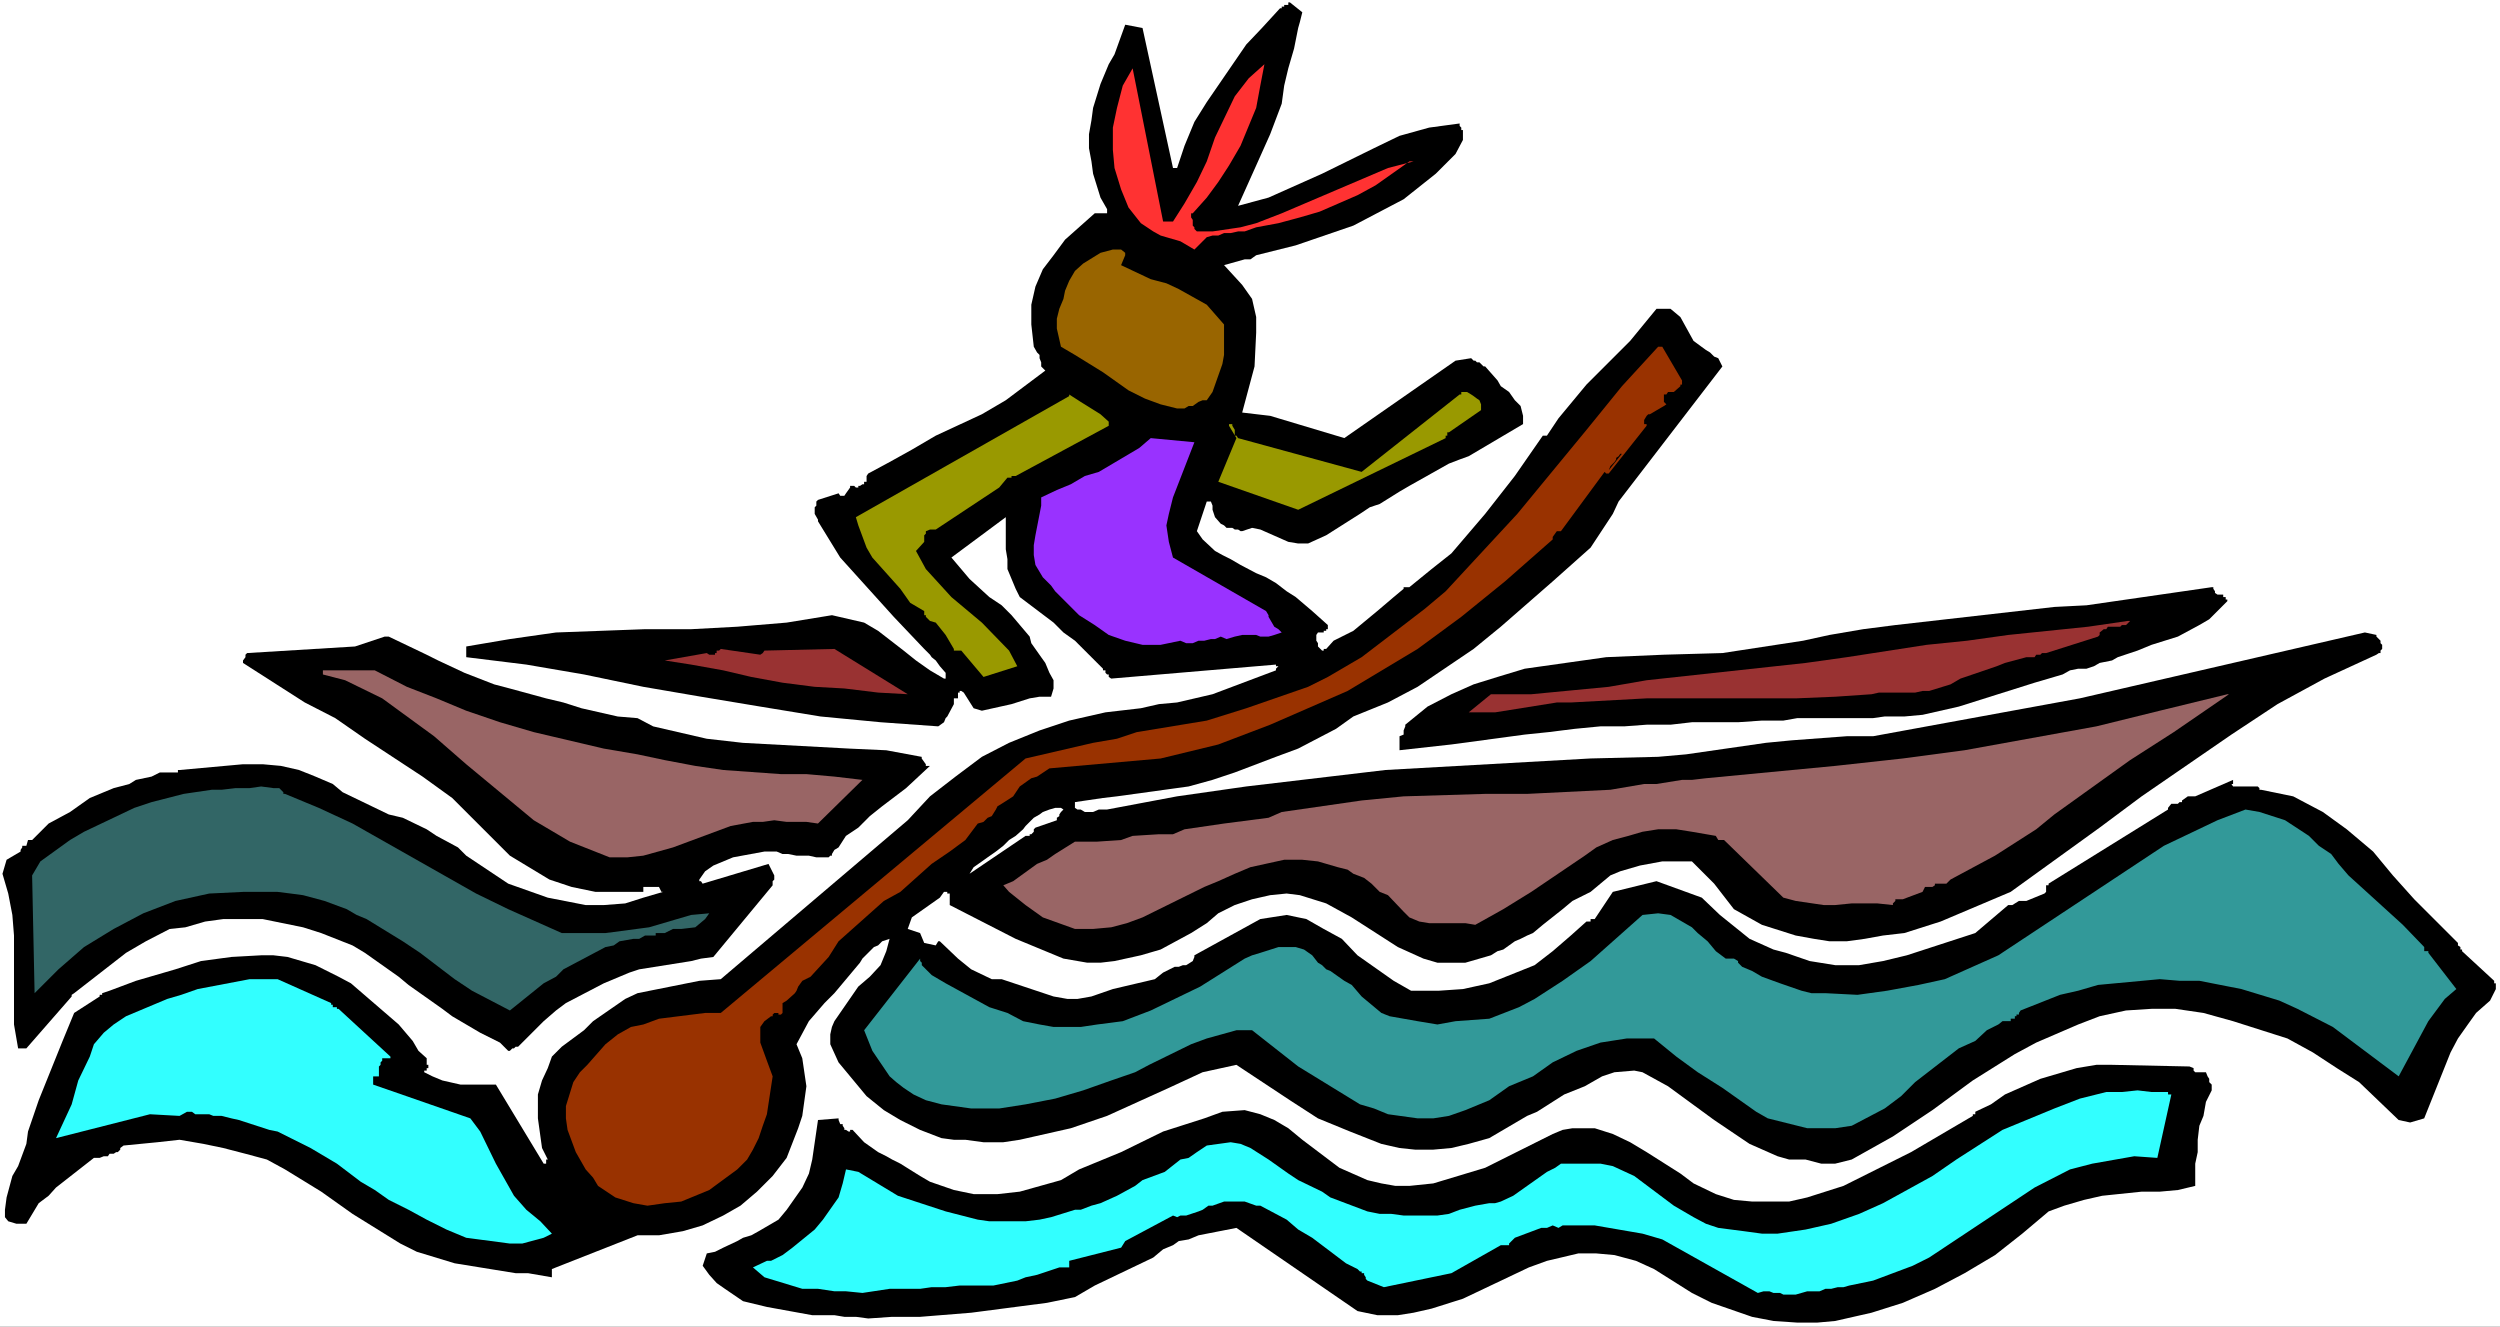
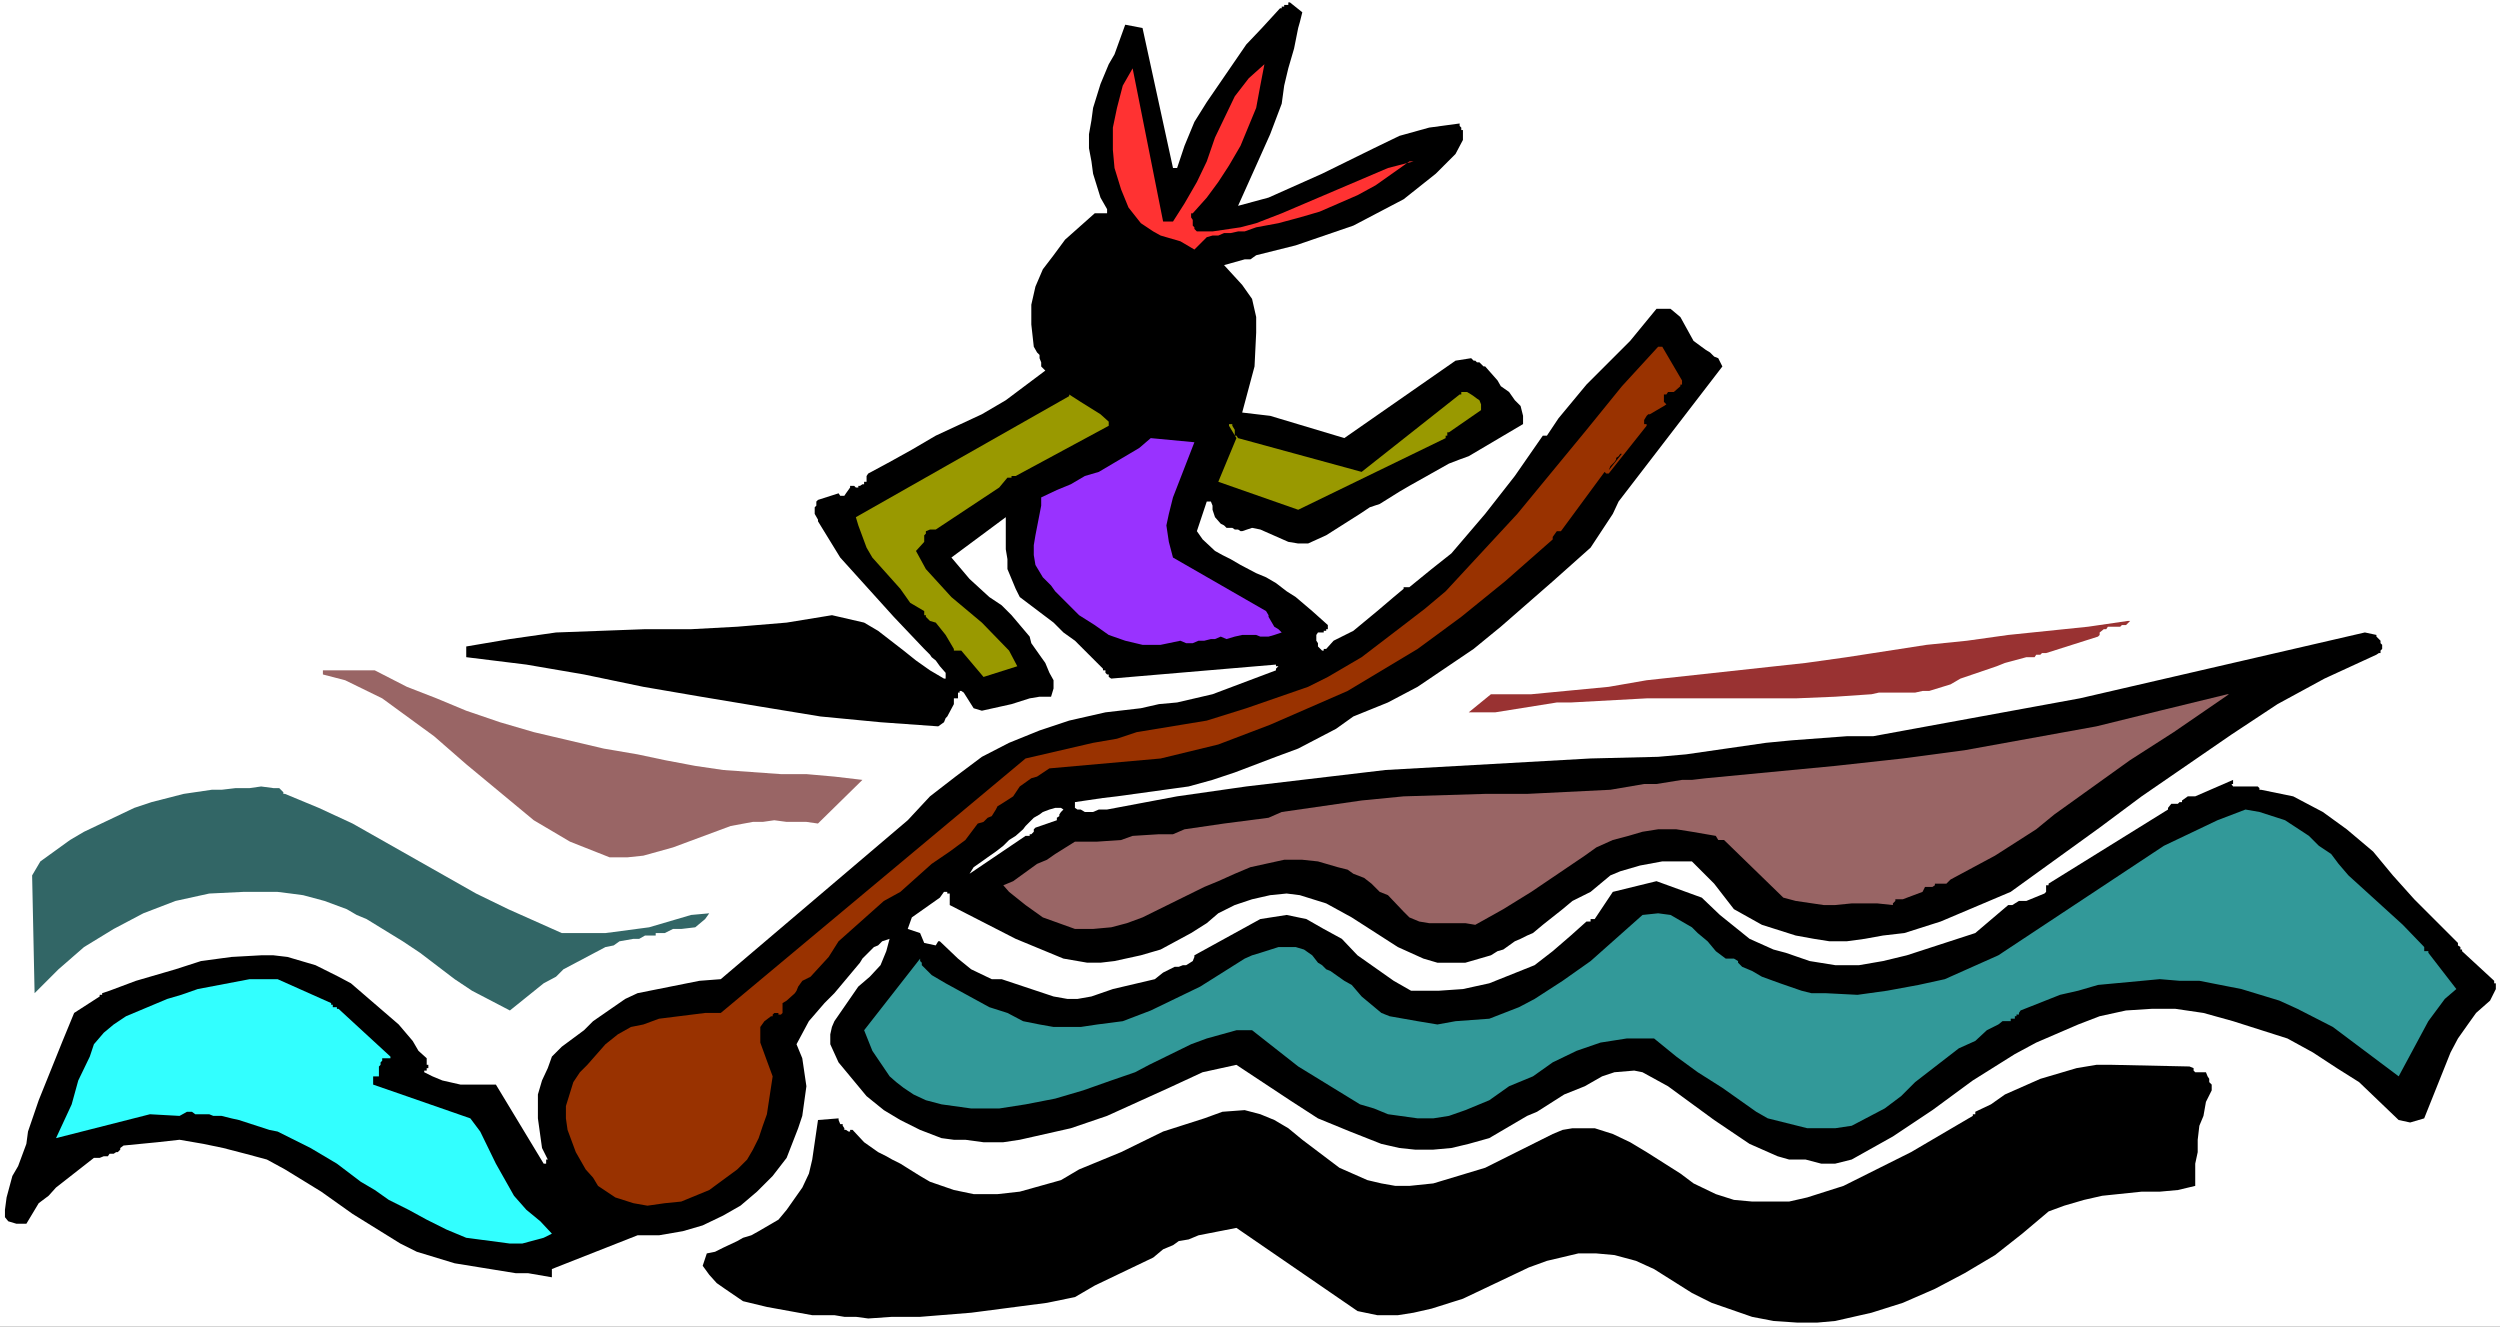
<svg xmlns="http://www.w3.org/2000/svg" xmlns:ns1="http://sodipodi.sourceforge.net/DTD/sodipodi-0.dtd" xmlns:ns2="http://www.inkscape.org/namespaces/inkscape" version="1.0" width="129.766mm" height="68.865mm" id="svg22" ns1:docname="Rowing 15.wmf">
  <rect width="100%" height="100%" fill="#333333" stroke="none" />
  <ns1:namedview id="namedview22" pagecolor="#ffffff" bordercolor="#000000" borderopacity="0.25" ns2:showpageshadow="2" ns2:pageopacity="0.0" ns2:pagecheckerboard="0" ns2:deskcolor="#d1d1d1" ns2:document-units="mm" />
  <defs id="defs1">
    <pattern id="WMFhbasepattern" patternUnits="userSpaceOnUse" width="6" height="6" x="0" y="0" />
  </defs>
  <path style="fill:#ffffff;fill-opacity:1;fill-rule:evenodd;stroke:none" d="M 0,260.277 H 490.455 V 0 H 0 Z" id="path1" />
  <path style="fill:#000000;fill-opacity:1;fill-rule:evenodd;stroke:none" d="m 252.742,0.969 h -0.808 V 1.293 h -0.485 v 0.323 h -0.323 l -3.555,3.878 -3.07,3.231 -7.757,11.309 -2.424,3.878 -1.939,4.685 -1.454,4.362 h -0.808 l -5.979,-27.466 -3.394,-0.646 -2.101,5.816 -1.131,1.939 -1.616,3.878 -1.454,4.685 -0.323,2.423 -0.485,2.747 v 2.747 l 0.485,2.585 0.323,2.423 1.454,4.685 1.293,2.262 v 0.808 h -0.808 -1.616 l -5.818,5.17 -2.262,3.07 -2.101,2.747 -1.454,3.393 -0.808,3.554 v 3.878 l 0.485,4.362 0.646,1.131 0.485,0.485 v 0.646 l 0.323,0.808 v 0.808 l 0.808,0.808 -7.757,5.816 -4.686,2.747 -9.05,4.201 -4.686,2.747 -4.363,2.423 -4.202,2.262 -0.323,0.485 v 1.131 h -0.485 v 0.485 h -0.323 l -0.485,0.323 h -0.323 v 0.323 h -0.485 l -0.323,-0.323 h -0.808 v 0.323 l -0.808,1.131 -0.323,0.485 h -0.808 l -0.323,-0.485 -4.04,1.293 -0.323,0.323 v 0.808 l -0.323,0.323 v 1.293 l 0.646,1.131 v 0.323 l 4.363,7.109 10.504,11.633 5.979,6.301 0.323,0.323 0.808,0.808 0.323,0.485 0.808,0.646 0.808,1.131 1.131,1.292 v 1.131 h -0.323 l -2.747,-1.616 -2.747,-1.939 -2.424,-1.939 -5.01,-3.877 -2.747,-1.616 -6.302,-1.454 -8.888,1.454 -9.696,0.808 -9.05,0.485 h -9.05 l -17.453,0.646 -9.05,1.292 -8.565,1.454 v 2.1 l 11.797,1.454 11.312,1.939 11.635,2.423 11.312,1.939 11.635,1.939 11.797,1.939 11.797,1.131 11.312,0.808 1.131,-0.808 0.323,-0.808 0.323,-0.323 1.293,-2.423 v -1.131 h 0.323 0.485 v -1.131 h 0.323 v -0.323 h 0.323 l 0.485,0.323 1.939,3.07 1.616,0.485 5.818,-1.292 3.555,-1.131 1.939,-0.323 h 2.262 l 0.485,-1.616 v -1.616 l -0.808,-1.454 -0.808,-1.939 -0.808,-1.131 -1.939,-2.747 -0.323,-1.292 -3.555,-4.201 -1.939,-1.939 -2.424,-1.616 -3.878,-3.554 -3.555,-4.201 10.666,-7.917 v 6.301 l 0.323,1.939 v 1.939 l 1.616,3.878 0.808,1.616 6.626,5.008 1.939,1.939 2.262,1.616 5.494,5.493 v 0.323 h 0.485 v 0.485 l 0.323,0.323 h 0.323 v 0.485 l 0.485,0.323 32.32,-2.747 v 0.323 h 0.485 l -0.485,0.485 v 0.323 l -12.443,4.685 -6.949,1.616 -3.555,0.323 -3.555,0.808 -6.949,0.808 -7.11,1.616 -5.818,1.939 -5.979,2.423 -5.333,2.747 -5.171,3.877 -5.01,3.877 -4.363,4.685 -36.683,31.182 -4.202,0.323 -12.12,2.423 -2.424,1.131 -6.302,4.362 -1.778,1.777 -4.363,3.231 -1.939,1.939 -0.808,2.262 -1.131,2.423 -0.808,2.747 v 4.685 l 0.808,5.816 1.131,2.262 h -0.323 v 0.808 h -0.485 l -9.373,-15.51 h -6.949 l -3.555,-0.808 -1.939,-0.808 -1.616,-0.808 v -0.323 h 0.485 v -0.485 h 0.323 v -0.646 h -0.323 v -1.292 l -1.616,-1.454 -1.131,-1.939 -2.747,-3.231 -9.373,-8.078 -2.424,-1.292 -4.525,-2.262 -5.494,-1.616 -2.747,-0.323 h -2.424 l -5.818,0.323 -5.979,0.808 -5.01,1.616 -7.757,2.262 -5.171,1.939 -1.454,0.485 v 0.323 h -0.485 v 0.323 l -5.01,3.231 -2.262,5.493 -4.686,11.633 -2.101,6.139 -0.323,2.423 -1.616,4.362 -1.131,1.939 -1.131,4.201 -0.323,2.423 v 1.454 l 0.646,0.808 1.616,0.485 h 1.939 l 2.424,-4.039 1.939,-1.454 1.454,-1.616 7.434,-5.816 h 1.131 l 0.808,-0.323 h 0.808 l 0.323,-0.485 h 0.808 l 0.485,-0.323 h 0.323 l 0.485,-0.485 v -0.323 l 0.646,-0.485 6.626,-0.646 4.363,-0.485 4.686,0.808 3.878,0.808 4.363,1.131 4.202,1.131 3.555,1.939 7.11,4.362 6.141,4.362 9.373,5.816 3.232,1.616 7.434,2.262 11.958,1.939 h 2.424 l 4.686,0.808 v -1.616 l 0.808,-0.323 15.998,-6.301 h 4.202 l 4.686,-0.808 3.878,-1.131 4.04,-1.939 3.394,-1.939 3.232,-2.747 3.07,-3.07 2.747,-3.554 2.262,-5.816 0.808,-2.423 0.808,-5.816 -0.808,-5.493 -1.131,-2.747 2.424,-4.524 3.07,-3.554 1.939,-1.939 5.01,-5.978 0.485,-0.808 2.262,-2.262 0.808,-0.323 0.808,-0.808 1.454,-0.485 -0.646,2.423 -1.131,2.747 -2.101,2.262 -2.262,1.939 -4.686,6.786 -0.485,1.131 -0.323,1.454 v 1.939 l 1.616,3.554 5.494,6.624 3.394,2.747 3.232,1.939 3.878,1.939 4.202,1.616 2.424,0.323 h 2.262 l 3.555,0.485 h 3.878 l 3.232,-0.485 10.019,-2.262 7.11,-2.423 12.12,-5.493 6.626,-3.07 6.626,-1.454 10.504,6.947 5.494,3.554 6.302,2.585 6.141,2.423 3.555,0.808 3.07,0.323 h 3.555 l 3.555,-0.323 3.394,-0.808 4.04,-1.131 7.434,-4.362 1.939,-0.808 5.333,-3.393 4.04,-1.616 3.394,-1.939 2.424,-0.808 3.878,-0.323 1.616,0.323 5.01,2.747 9.05,6.624 6.949,4.685 5.494,2.423 2.262,0.646 h 3.232 l 3.07,0.808 h 2.747 l 3.232,-0.808 8.08,-4.524 7.757,-5.17 7.918,-5.816 8.242,-5.17 4.202,-2.262 8.242,-3.554 4.202,-1.616 5.171,-1.131 5.01,-0.323 h 4.686 l 5.494,0.808 5.818,1.616 10.666,3.393 5.01,2.747 4.686,3.07 4.363,2.747 7.757,7.432 2.262,0.485 2.747,-0.808 1.293,-3.231 3.878,-9.694 1.454,-2.747 1.939,-2.747 1.616,-2.262 2.747,-2.423 1.131,-2.262 v -1.131 h -0.323 v -0.485 l -6.302,-5.816 v -0.323 h -0.323 v -0.485 l -0.485,-0.323 v -0.485 l -8.565,-8.563 -4.202,-4.685 -3.878,-4.685 -5.171,-4.362 -4.686,-3.393 -5.818,-3.07 -6.302,-1.292 h -0.323 v -0.323 l -0.323,-0.323 h -4.848 l -0.323,-0.485 h 0.323 v -0.808 l -7.434,3.231 h -1.131 -0.323 l -1.131,0.808 v 0.323 h -0.485 l -0.323,0.323 h -1.293 l -0.646,0.808 v 0.323 l -23.432,14.541 v 0.323 h -0.485 v 1.292 l -0.323,0.323 -3.555,1.454 h -1.454 l -1.293,0.808 h -0.808 l -6.464,5.493 -13.413,4.362 -4.686,1.131 -4.686,0.808 h -4.686 l -5.01,-0.808 -4.686,-1.616 -2.424,-0.646 -4.686,-2.1 -5.818,-4.685 -3.555,-3.393 -8.888,-3.231 -8.565,2.1 -3.555,5.332 h -0.808 v 0.485 h -0.808 l -3.07,2.747 -3.555,3.07 -3.555,2.747 -8.888,3.554 -5.171,1.131 -4.686,0.323 h -5.494 l -3.394,-1.939 -7.11,-5.008 -3.07,-3.231 -3.555,-1.939 -3.394,-1.939 -3.878,-0.808 -5.171,0.808 -12.928,7.109 v 0.323 l -0.323,0.808 -1.293,0.808 h -0.646 l -0.808,0.323 h -0.808 l -2.262,1.131 -1.616,1.292 -8.242,1.939 -4.202,1.454 -2.747,0.485 h -1.939 l -2.747,-0.485 -10.181,-3.393 h -1.939 l -4.04,-1.939 -2.586,-2.1 -3.555,-3.393 h -0.323 l -0.485,0.808 -2.262,-0.485 -0.808,-1.939 -2.424,-0.808 0.808,-2.262 5.494,-3.877 0.808,-1.131 h 0.646 v 0.323 h 0.485 v 2.262 l 12.928,6.624 9.373,3.877 4.686,0.808 h 2.586 l 2.747,-0.323 5.171,-1.131 3.878,-1.131 5.979,-3.231 3.07,-1.939 2.262,-1.939 3.232,-1.616 3.394,-1.131 3.555,-0.808 3.232,-0.323 2.586,0.323 5.171,1.616 5.01,2.747 9.05,5.816 5.01,2.262 2.747,0.808 h 5.494 l 5.01,-1.454 1.293,-0.808 1.131,-0.323 2.262,-1.616 1.131,-0.485 1.293,-0.646 1.131,-0.485 1.939,-1.616 3.878,-3.07 1.939,-1.616 3.555,-1.777 3.878,-3.231 1.939,-0.808 3.878,-1.131 4.363,-0.808 h 5.818 l 4.363,4.362 3.878,5.008 5.494,3.07 6.626,2.1 3.555,0.646 3.07,0.485 h 3.394 l 3.555,-0.485 3.555,-0.646 4.202,-0.485 7.11,-2.262 13.736,-5.816 17.453,-12.602 8.242,-6.139 17.614,-12.117 9.05,-5.978 9.211,-5.008 10.181,-4.685 0.485,-0.323 h 0.323 v -0.485 l 0.323,-0.323 v -0.808 l -0.323,-0.323 v -0.485 l -0.808,-0.808 v -0.323 l -2.262,-0.485 -55.914,12.925 -40.562,7.432 h -5.171 l -10.827,0.808 -5.01,0.485 -15.675,2.262 -5.494,0.485 -13.251,0.323 -40.238,2.262 -27.31,3.231 -13.574,1.939 -13.736,2.585 h -1.616 l -1.131,0.485 h -1.616 l -0.808,-0.485 h -0.646 l -0.485,-0.323 v -1.131 l 5.494,-0.808 2.747,-0.323 14.059,-1.939 4.686,-1.292 4.363,-1.454 8.08,-3.07 4.363,-1.616 7.434,-3.878 3.394,-2.423 6.787,-2.747 5.818,-3.07 10.989,-7.432 5.333,-4.362 10.181,-8.886 7.434,-6.624 4.363,-6.624 1.131,-2.423 20.362,-26.496 -0.808,-1.616 -0.808,-0.323 -0.808,-0.808 -0.808,-0.485 -2.424,-1.777 -2.586,-4.685 -1.939,-1.616 h -2.747 l -5.171,6.301 -5.818,5.816 -2.747,2.747 -5.494,6.624 -2.262,3.393 h -0.808 l -5.494,7.917 -5.818,7.432 -6.626,7.755 -3.878,3.07 -4.363,3.554 h -1.131 v 0.323 l -1.939,1.616 -3.232,2.747 -4.686,3.877 -3.878,1.939 -1.454,1.616 h -0.485 v 0.323 h -0.323 l -0.808,-0.808 v -0.646 l -0.323,-0.485 v -1.131 l 0.323,-0.485 h 1.131 v -0.323 h 0.485 v -0.323 h 0.323 v -0.808 l -3.07,-2.747 -3.232,-2.747 -1.778,-1.131 -2.101,-1.616 -1.939,-1.131 -1.939,-0.808 -3.07,-1.616 -1.939,-1.131 -1.616,-0.808 -1.454,-0.808 -2.424,-2.262 -1.131,-1.616 1.939,-5.816 h 0.808 l 0.323,0.808 v 0.808 l 0.485,1.454 1.131,1.292 0.646,0.323 0.485,0.485 h 1.131 l 0.485,0.323 h 0.646 l 0.485,0.323 h 0.323 l 1.939,-0.646 1.616,0.323 5.494,2.423 1.939,0.323 h 1.939 l 3.555,-1.616 6.626,-4.201 1.939,-1.293 1.939,-0.646 3.878,-2.423 1.939,-1.131 7.757,-4.362 2.101,-0.808 1.778,-0.646 10.666,-6.301 v -1.616 l -0.485,-1.939 -1.131,-1.131 -1.131,-1.616 -1.616,-1.131 -0.646,-1.131 -2.424,-2.747 h -0.323 l -0.808,-0.808 h -0.485 l -0.323,-0.323 h -0.323 l -0.485,-0.485 -3.07,0.485 -21.816,15.187 -14.544,-4.362 -5.494,-0.646 2.424,-9.048 0.323,-6.624 v -3.07 l -0.808,-3.554 -1.939,-2.747 -3.555,-3.878 4.04,-1.131 h 1.131 l 1.131,-0.808 7.757,-1.939 11.312,-3.877 9.858,-5.17 6.302,-5.008 3.878,-3.878 1.454,-2.747 v -1.939 h -0.323 v -0.485 l -0.323,-0.323 v -0.485 l -5.979,0.808 -5.818,1.616 -5.01,2.423 -10.181,5.008 -10.504,4.685 -5.979,1.616 3.555,-7.917 2.747,-6.139 2.262,-5.978 0.485,-3.554 0.808,-3.393 1.131,-3.878 0.808,-4.039 0.323,-1.131 0.485,-1.939 -2.424,-1.939 h -0.323 z" id="path2" />
  <path style="fill:#ff3232;fill-opacity:1;fill-rule:evenodd;stroke:none" d="m 248.056,12.602 -3.07,2.747 -2.747,3.554 -3.878,8.078 -1.616,4.685 -1.939,4.039 -2.424,4.201 -2.262,3.554 h -1.939 l -5.979,-30.051 -1.939,3.393 -1.131,4.362 -0.808,3.877 v 4.362 l 0.323,3.554 1.293,4.201 1.454,3.554 2.424,3.07 2.424,1.616 1.454,0.808 3.878,1.131 2.747,1.616 2.424,-2.423 1.131,-0.323 h 1.131 l 1.131,-0.485 h 1.293 l 1.454,-0.323 h 1.293 l 2.262,-0.808 4.363,-0.808 4.202,-1.131 3.878,-1.131 7.434,-3.231 3.555,-1.939 6.626,-4.685 h 0.808 l -5.01,1.292 -20.846,8.886 -5.01,1.939 -3.07,0.808 -5.494,0.808 h -3.07 l -0.485,-0.485 v -0.323 l -0.323,-0.323 v -1.131 l -0.323,-0.485 v -0.808 h 0.323 l 2.747,-3.07 2.262,-3.07 2.101,-3.231 2.262,-3.878 3.07,-7.432 0.808,-4.362 z" id="path3" />
-   <path style="fill:#996500;fill-opacity:1;fill-rule:evenodd;stroke:none" d="m 219.129,48.953 h -0.808 l -2.424,0.646 -3.394,2.1 -1.616,1.454 -1.131,1.939 -0.808,1.939 -0.323,1.616 -0.808,1.939 -0.485,1.939 v 1.939 l 0.808,3.554 2.747,1.616 5.494,3.393 5.01,3.554 3.232,1.616 3.07,1.131 3.232,0.808 h 1.454 l 0.808,-0.485 h 0.808 l 1.131,-0.808 0.808,-0.323 h 0.808 l 1.131,-1.616 1.939,-5.493 0.323,-1.777 v -5.978 l -3.394,-3.878 -5.494,-3.07 -2.424,-1.131 -3.07,-0.808 -5.818,-2.747 0.808,-1.939 v -0.485 l -0.808,-0.646 z" id="path4" />
  <path style="fill:#993200;fill-opacity:1;fill-rule:evenodd;stroke:none" d="m 325.3,68.018 -7.11,7.755 -6.949,8.563 -13.574,16.479 -14.059,15.187 -4.04,3.393 -4.202,3.231 -8.242,6.301 -6.626,3.878 -3.878,1.939 -12.12,4.201 -7.757,2.423 -13.736,2.262 -3.878,1.292 -4.686,0.808 -13.251,3.07 -59.792,49.923 h -3.07 l -9.05,1.131 -3.07,1.131 -2.424,0.485 -2.586,1.454 -2.424,1.939 -3.555,4.039 -1.454,1.454 -1.293,1.939 -1.454,4.685 v 2.423 l 0.323,2.262 1.616,4.362 1.939,3.393 1.454,1.616 0.97,1.616 3.394,2.262 3.555,1.131 2.747,0.485 3.394,-0.485 3.232,-0.323 2.747,-1.131 2.747,-1.131 5.494,-4.039 1.939,-1.939 1.131,-1.939 1.131,-2.262 0.808,-2.423 0.808,-2.262 1.131,-7.432 -1.131,-3.07 -1.293,-3.554 v -3.07 l 0.808,-1.131 1.293,-0.969 h 0.323 v -0.323 l 0.323,-0.323 h 0.808 v 0.323 h 0.485 v 0.323 h -0.485 0.485 v -0.323 l 0.323,-0.323 v -1.131 -0.485 -0.323 l 0.808,-0.485 1.616,-1.454 0.323,-0.485 0.323,-0.808 0.808,-1.131 1.616,-0.808 3.555,-3.877 1.939,-3.07 8.888,-7.917 3.232,-1.777 3.07,-2.747 3.07,-2.747 3.555,-2.423 3.07,-2.262 2.424,-3.231 1.131,-0.323 0.808,-0.808 0.808,-0.323 0.808,-1.292 0.323,-0.646 0.808,-0.485 2.262,-1.454 1.293,-1.939 2.262,-1.616 1.131,-0.323 2.424,-1.616 21.816,-1.939 11.312,-2.747 10.181,-3.877 15.19,-6.624 13.736,-8.24 8.565,-6.301 8.565,-6.947 9.373,-8.24 v -0.485 l 0.808,-1.131 h 0.808 l 8.565,-11.633 0.323,0.323 h 0.485 l 7.434,-9.371 V 83.205 h -0.485 v -0.808 l 0.485,-0.808 0.323,-0.323 h 0.323 l 2.747,-1.616 0.485,-0.323 -0.485,-0.485 v -1.454 h 0.485 l 0.323,-0.485 h 1.131 l 1.293,-1.131 v -0.323 h 0.323 v -0.808 l -3.878,-6.624 z" id="path5" />
  <path style="fill:#999900;fill-opacity:1;fill-rule:evenodd;stroke:none" d="m 286.355,77.388 -19.23,15.187 -24.24,-6.624 -0.323,-0.485 h -0.323 v -0.646 -0.485 l -0.485,-0.808 V 83.205 h -0.323 -0.323 v 0.323 l 1.454,2.423 -3.555,8.563 15.675,5.493 28.926,-14.056 v -0.485 h 0.323 v -0.646 h 0.323 l 6.302,-4.362 V 79.65 79.327 l -0.323,-0.808 -0.485,-0.323 -0.646,-0.485 -0.485,-0.323 -0.808,-0.485 h -0.808 -0.323 v 0.485 z" id="path6" />
  <path style="fill:#999900;fill-opacity:1;fill-rule:evenodd;stroke:none" d="m 209.757,77.712 -41.854,23.75 0.485,1.616 1.616,4.362 1.131,1.939 2.747,3.07 2.747,3.07 1.939,2.747 2.747,1.616 v 0.808 h 0.323 v 0.323 l 0.808,0.808 1.131,0.323 1.939,2.423 1.616,2.747 v 0.323 h 1.454 l 4.363,5.17 6.626,-2.1 -1.616,-3.07 -5.333,-5.493 -5.979,-5.008 -5.01,-5.493 -1.939,-3.554 1.616,-1.777 v -1.292 l 0.323,-0.323 v -0.485 l 0.808,-0.323 h 1.131 l 12.443,-8.24 1.616,-1.939 h 0.808 v -0.323 h 0.808 l 18.261,-9.855 v -0.808 l -1.616,-1.454 -3.878,-2.423 -2.262,-1.454 z" id="path7" />
  <path style="fill:#000000;fill-opacity:1;fill-rule:evenodd;stroke:none" d="m 321.745,83.528 -1.454,2.747 z" id="path8" />
  <path style="fill:#9932ff;fill-opacity:1;fill-rule:evenodd;stroke:none" d="m 225.755,85.951 -2.262,1.939 -7.918,4.685 -2.747,0.808 -2.747,1.616 -2.747,1.131 -3.07,1.454 v 1.616 l -1.131,5.816 -0.323,1.939 v 1.939 l 0.323,1.939 1.454,2.423 1.616,1.616 0.808,1.131 4.686,4.685 3.07,1.939 2.747,1.939 3.232,1.131 3.394,0.808 h 3.555 l 3.878,-0.808 1.131,0.485 h 1.293 l 1.131,-0.485 h 1.131 l 1.293,-0.323 h 0.808 l 1.131,-0.485 1.131,0.485 1.616,-0.485 1.454,-0.323 h 2.747 l 0.808,0.323 h 1.616 l 1.131,-0.323 1.454,-0.485 -0.646,-0.646 -0.808,-0.485 -1.131,-1.939 v -0.323 l -0.485,-0.808 -18.261,-10.502 -0.808,-3.07 -0.485,-3.231 0.485,-2.262 0.808,-3.231 4.202,-10.825 z" id="path9" />
  <path style="fill:#000000;fill-opacity:1;fill-rule:evenodd;stroke:none" d="m 318.19,89.021 h -0.323 l -0.323,0.485 -0.485,0.323 v 0.323 l -0.323,0.485 -0.323,0.323 -0.485,0.485 -0.323,0.808 z" id="path10" />
-   <path style="fill:#000000;fill-opacity:1;fill-rule:evenodd;stroke:none" d="m 433.896,115.194 -24.563,3.554 -6.302,0.323 -31.189,3.554 -6.302,0.808 -6.626,1.131 -5.171,1.131 -15.837,2.423 -11.474,0.323 -11.312,0.485 -15.998,2.262 -5.333,1.616 -4.686,1.454 -4.363,1.939 -4.686,2.423 -4.363,3.554 v 0.323 l -0.323,0.808 v 0.808 l -0.808,0.323 v 0.808 0.485 0.323 1.131 l 10.181,-1.131 14.382,-1.939 4.686,-0.485 5.171,-0.646 5.01,-0.485 h 4.686 l 4.363,-0.323 h 4.686 l 4.202,-0.485 h 9.05 l 4.686,-0.323 h 4.202 l 2.747,-0.485 h 14.867 l 2.262,-0.323 h 3.878 l 3.555,-0.323 3.555,-0.808 3.555,-0.808 14.867,-4.685 5.494,-1.616 1.454,-0.808 1.616,-0.323 h 1.616 l 1.454,-0.485 1.131,-0.646 2.424,-0.485 1.131,-0.646 3.878,-1.292 2.747,-1.131 5.171,-1.616 4.202,-2.262 1.939,-1.131 3.555,-3.554 v -0.323 h -0.323 v -0.485 h -0.485 v -0.485 h -1.131 l -0.485,-0.323 v -0.323 l -0.323,-0.485 v -0.323 z" id="path11" />
  <path style="fill:#993232;fill-opacity:1;fill-rule:evenodd;stroke:none" d="m 417.412,121.818 -7.757,1.131 -15.675,1.616 -8.08,1.131 -7.918,0.808 -15.675,2.423 -8.08,1.131 -31.189,3.393 -7.434,1.292 -15.19,1.454 h -7.918 l -4.363,3.554 h 5.171 l 12.12,-1.939 h 2.747 l 14.867,-0.808 h 14.867 7.272 7.11 l 7.757,-0.323 7.11,-0.485 1.454,-0.323 h 7.11 l 1.454,-0.323 h 1.293 l 4.202,-1.292 1.939,-1.131 7.11,-2.423 1.616,-0.646 4.202,-1.131 h 0.808 0.808 l 0.323,-0.485 h 0.808 l 0.323,-0.323 h 0.808 l 10.181,-3.231 0.323,-0.323 v -0.485 l 0.808,-0.646 h 0.485 l 0.323,-0.485 h 2.424 l 0.323,-0.323 h 0.808 l 0.808,-0.808 z" id="path12" />
-   <path style="fill:#000000;fill-opacity:1;fill-rule:evenodd;stroke:none" d="m 75.467,124.888 -5.818,1.939 -21.17,1.292 -0.323,0.323 v 0.485 l -0.485,0.646 v 0.485 l 12.12,7.755 5.979,3.07 5.818,4.039 11.312,7.432 5.818,4.201 8.242,8.24 3.07,3.07 7.757,4.685 4.363,1.454 4.686,0.969 h 4.363 5.01 v -0.969 h 0.323 2.747 l 0.485,0.969 h 0.323 l -3.878,1.131 -3.555,1.131 -4.202,0.323 h -3.555 l -7.434,-1.454 -7.757,-2.747 -8.242,-5.493 -1.616,-1.616 -4.202,-2.262 -1.939,-1.292 -4.686,-2.262 -2.747,-0.646 -9.05,-4.362 -1.939,-1.616 -3.394,-1.454 -3.232,-1.292 -3.555,-0.808 -3.555,-0.323 h -3.878 l -12.443,1.131 h -0.323 v 0.485 h -3.555 l -1.616,0.808 -3.07,0.646 -1.293,0.808 -3.07,0.808 -4.686,1.939 -3.878,2.747 -4.202,2.262 -3.232,3.231 H 5.494 l -0.323,1.131 H 4.848 4.363 v 0.323 l -0.323,0.485 v 0.323 l -2.747,1.616 -0.808,2.747 1.131,3.877 0.808,4.201 0.323,4.039 v 17.449 l 0.808,4.685 h 1.616 l 8.888,-10.178 v -0.323 l 0.485,-0.323 10.181,-7.917 3.878,-2.262 4.686,-2.423 3.07,-0.323 3.878,-1.131 3.555,-0.485 h 7.757 l 7.918,1.616 3.555,1.131 6.141,2.423 2.424,1.454 6.626,4.685 1.939,1.616 6.626,4.685 1.939,1.454 5.494,3.231 3.878,1.939 1.616,1.616 h 0.323 l 0.485,-0.485 h 0.323 l 0.323,-0.323 h 0.485 l 5.01,-5.008 2.424,-2.1 1.939,-1.454 7.434,-3.878 5.01,-2.1 1.939,-0.646 10.181,-1.616 1.939,-0.485 2.424,-0.323 11.635,-14.056 v -0.808 l 0.323,-0.323 v -0.808 l -1.131,-2.262 -12.928,3.877 -0.323,-0.485 h -0.323 v -0.323 l 1.131,-1.616 1.616,-1.131 3.878,-1.616 6.141,-1.131 h 2.424 l 1.131,0.485 h 1.131 l 1.616,0.323 h 2.424 l 1.454,0.323 h 2.424 l 0.323,-0.323 h 0.323 v -0.323 l 0.485,-0.808 0.808,-0.485 1.454,-2.262 2.424,-1.616 2.262,-2.262 2.424,-1.939 4.686,-3.554 4.686,-4.362 h -0.808 v -0.323 l -0.808,-1.131 v -0.323 l -6.949,-1.292 -7.11,-0.323 -21.008,-1.131 -7.11,-0.808 -10.504,-2.423 -3.07,-1.616 -3.878,-0.323 -7.11,-1.616 -3.555,-1.131 -3.394,-0.808 -7.11,-1.939 -3.07,-0.808 -5.818,-2.262 -5.171,-2.423 -2.262,-1.131 -7.434,-3.554 z" id="path13" />
-   <path style="fill:#993232;fill-opacity:1;fill-rule:evenodd;stroke:none" d="m 163.701,127.311 -13.736,0.323 -0.323,0.485 -0.485,0.323 -7.757,-1.131 -0.323,0.323 h -0.485 v 0.485 h -0.323 v 0.323 h -0.323 -0.485 -0.323 l -0.485,-0.323 -8.242,1.454 5.171,0.808 6.302,1.131 5.494,1.292 6.141,1.131 6.302,0.808 5.818,0.323 6.626,0.808 5.818,0.323 z" id="path14" />
  <path style="fill:#996565;fill-opacity:1;fill-rule:evenodd;stroke:none" d="M 73.528,131.512 H 63.347 v 0.808 l 4.363,1.131 7.272,3.554 10.181,7.432 6.302,5.493 13.251,10.986 7.11,4.201 7.757,3.07 h 3.555 l 3.07,-0.323 5.818,-1.616 11.312,-4.201 4.363,-0.808 h 1.939 l 2.262,-0.323 2.424,0.323 h 3.878 l 2.262,0.323 8.726,-8.563 -5.494,-0.646 -5.494,-0.485 h -5.01 l -11.312,-0.808 -5.494,-0.808 -5.979,-1.131 -5.333,-1.131 -6.626,-1.131 -13.736,-3.231 -6.626,-1.939 -6.626,-2.262 -5.818,-2.423 -5.818,-2.262 z" id="path15" />
  <path style="fill:#996565;fill-opacity:1;fill-rule:evenodd;stroke:none" d="m 436.966,136.197 -13.251,3.231 -12.443,3.07 -25.856,4.685 -12.12,1.616 -13.251,1.454 -25.371,2.423 -2.747,0.323 h -1.939 l -5.01,0.808 h -2.424 l -6.626,1.131 -16.322,0.808 h -8.242 l -15.998,0.485 -8.242,0.808 -15.675,2.262 -2.586,1.131 -8.726,1.131 -7.757,1.131 -2.262,0.969 h -2.747 l -5.171,0.323 -2.262,0.808 -4.686,0.323 h -4.363 l -3.878,2.423 -1.616,1.131 -1.939,0.808 -4.686,3.393 -1.939,0.808 1.131,1.292 3.232,2.585 3.394,2.423 6.302,2.262 h 3.555 l 3.555,-0.323 3.07,-0.808 3.07,-1.131 12.12,-5.978 2.747,-1.131 3.232,-1.454 3.07,-1.292 6.626,-1.454 h 3.555 l 3.07,0.323 3.878,1.131 1.939,0.485 1.131,0.808 2.101,0.808 1.454,1.131 1.616,1.616 1.616,0.646 3.07,3.231 1.131,1.131 1.939,0.808 1.939,0.323 h 7.11 l 1.939,0.323 5.494,-3.07 5.494,-3.393 10.504,-7.109 2.262,-1.616 3.232,-1.454 3.07,-0.808 2.747,-0.808 3.07,-0.485 h 3.555 l 3.07,0.485 4.686,0.808 0.485,0.808 h 1.131 l 11.635,11.309 2.424,0.646 5.494,0.808 h 2.262 l 3.232,-0.323 h 5.01 l 3.07,0.323 v -0.323 l 0.485,-0.485 v -0.323 h 1.454 l 3.878,-1.454 0.485,-0.969 h 0.808 0.646 l 0.485,-0.323 v -0.323 h 2.262 l 0.808,-0.808 8.726,-4.685 8.08,-5.17 3.555,-2.908 14.867,-10.663 8.565,-5.493 10.827,-7.432 z" id="path16" />
  <path style="fill:#326666;fill-opacity:1;fill-rule:evenodd;stroke:none" d="m 53.651,154.615 -2.424,-0.323 -2.262,0.323 h -2.747 l -2.747,0.323 h -1.939 l -5.494,0.808 -6.302,1.616 -3.394,1.131 -9.858,4.685 -2.747,1.616 -5.818,4.201 -1.616,2.747 0.485,23.103 4.686,-4.685 5.01,-4.362 5.818,-3.554 5.818,-3.07 6.302,-2.423 6.626,-1.454 6.626,-0.323 h 6.787 l 2.586,0.323 2.424,0.323 4.202,1.131 4.363,1.616 1.939,1.131 1.939,0.808 7.11,4.362 3.394,2.262 6.787,5.17 3.394,2.262 7.434,3.877 6.626,-5.332 2.424,-1.292 1.454,-1.454 8.242,-4.362 1.616,-0.323 1.131,-0.808 2.747,-0.485 h 1.131 l 1.131,-0.646 h 2.101 v -0.485 h 0.323 1.454 l 1.616,-0.808 h 1.616 l 2.747,-0.323 1.939,-1.616 0.808,-1.131 -3.555,0.323 -8.242,2.423 -8.565,1.131 h -3.878 -2.424 -2.262 l -10.504,-4.685 -6.302,-3.07 -24.24,-13.733 -6.626,-3.07 -6.626,-2.747 h -0.323 v -0.323 l -0.808,-0.808 z" id="path17" />
  <path style="fill:#329999;fill-opacity:1;fill-rule:evenodd;stroke:none" d="m 440.521,158.816 -5.494,2.1 -10.504,5.008 -32.482,21.488 -10.504,4.685 -5.171,1.131 -6.141,1.131 -5.818,0.808 -6.302,-0.323 h -2.747 l -1.939,-0.485 -4.202,-1.454 -3.555,-1.292 -1.939,-1.131 -1.939,-0.808 -0.808,-0.808 v -0.323 l -0.808,-0.485 h -1.616 l -1.939,-1.454 -1.616,-1.939 -1.939,-1.616 -1.131,-1.131 -4.202,-2.423 -2.424,-0.323 -3.07,0.323 -10.181,9.047 -5.494,3.877 -5.494,3.554 -3.07,1.616 -5.818,2.262 -6.626,0.485 -3.555,0.646 -3.878,-0.646 -5.494,-0.969 -1.616,-0.646 -3.878,-3.231 -1.939,-2.262 -1.454,-0.808 -2.747,-1.939 -0.808,-0.323 -0.808,-0.808 -0.808,-0.485 -1.131,-1.454 -1.616,-1.131 -1.616,-0.485 h -3.394 l -3.555,1.131 -1.616,0.485 -1.454,0.646 -8.726,5.493 -9.696,4.685 -5.494,2.1 -5.01,0.646 -3.232,0.485 h -5.333 l -2.747,-0.485 -3.232,-0.646 -3.07,-1.616 -3.555,-1.131 -8.565,-4.685 -2.747,-1.616 -1.939,-1.939 v -0.485 l -0.323,-0.323 v -0.485 l -10.989,14.056 1.616,4.039 3.394,5.008 1.293,1.131 1.454,1.131 1.939,1.292 2.424,1.131 3.07,0.808 5.818,0.808 h 5.494 l 5.171,-0.808 5.818,-1.131 5.494,-1.616 5.494,-1.939 4.686,-1.616 2.747,-1.454 8.242,-4.039 3.07,-1.131 5.818,-1.616 h 3.07 l 9.05,7.109 12.12,7.432 2.747,0.808 2.747,1.131 5.818,0.808 h 3.07 l 3.07,-0.485 3.232,-1.131 4.686,-1.939 3.878,-2.747 4.686,-1.939 3.878,-2.747 4.686,-2.262 4.686,-1.616 5.171,-0.808 h 5.333 l 4.363,3.554 4.202,3.07 4.848,3.07 6.626,4.685 2.262,1.292 7.757,1.939 h 5.494 l 3.232,-0.485 6.464,-3.393 3.232,-2.423 2.747,-2.747 8.565,-6.624 3.232,-1.454 2.262,-2.1 2.262,-1.131 0.808,-0.646 h 1.131 0.485 v -0.485 h 0.808 v -0.485 h 0.323 v -0.323 h 0.485 v -0.323 l 0.323,-0.485 7.757,-3.07 3.555,-0.808 3.878,-1.131 12.12,-1.131 3.878,0.323 h 3.878 l 8.242,1.616 7.434,2.262 3.555,1.616 6.949,3.554 12.928,9.694 5.818,-10.825 3.232,-4.362 2.262,-1.939 -5.494,-7.109 v -0.323 h -0.808 v -0.323 -0.485 l -4.202,-4.362 -10.666,-9.694 -1.939,-2.262 -1.454,-1.939 -2.424,-1.616 -1.939,-1.939 -4.686,-3.07 -5.01,-1.616 z" id="path18" />
  <path style="fill:#ffffff;fill-opacity:1;fill-rule:evenodd;stroke:none" d="m 208.141,158.493 h -1.131 l -1.131,0.323 -1.293,0.485 -0.646,0.485 -1.131,0.646 -0.808,0.808 -0.808,0.808 -0.485,0.646 -1.454,1.292 -1.293,0.808 -1.131,1.131 -1.454,1.131 -1.616,1.131 -1.131,0.808 -1.616,1.131 -0.808,1.292 10.989,-7.432 h 0.808 v -0.323 h 0.323 l 0.485,-0.485 v -0.485 l 0.323,-0.323 4.202,-1.454 v -0.485 l 0.485,-0.323 v -0.323 l 0.323,-0.485 0.485,-0.485 z" id="path19" />
  <path style="fill:#32ffff;fill-opacity:1;fill-rule:evenodd;stroke:none" d="m 54.459,192.098 h -5.494 l -10.181,1.939 -3.232,1.131 -2.747,0.808 -8.08,3.393 -2.424,1.616 -1.939,1.616 -1.939,2.262 -0.808,2.423 -2.262,4.685 -1.293,4.685 -3.07,6.624 18.422,-4.685 5.818,0.323 1.454,-0.808 h 0.97 l 0.646,0.485 h 2.747 l 0.808,0.323 h 1.616 l 1.939,0.485 1.454,0.323 5.979,1.939 1.616,0.323 6.464,3.231 5.171,3.07 4.686,3.554 2.747,1.616 2.747,1.939 3.878,1.939 3.555,1.939 3.878,1.939 3.878,1.616 8.565,1.131 h 2.424 l 4.202,-1.131 1.616,-0.808 -2.262,-2.423 -2.747,-2.262 -2.424,-2.747 -3.555,-6.301 -3.07,-6.301 -1.939,-2.585 -14.867,-5.17 -4.202,-1.454 v -1.616 h 0.646 0.485 v -1.939 l 0.323,-0.323 v -0.485 l 0.323,-0.323 v -0.485 h 1.616 v -0.323 l -10.181,-9.371 h -0.323 v -0.323 h -0.808 v -0.485 h -0.323 v -0.323 z" id="path20" />
  <path style="fill:#000000;fill-opacity:1;fill-rule:evenodd;stroke:none" d="m 414.342,208.9 h -3.07 l -3.878,0.646 -7.11,2.1 -6.949,3.07 -2.747,1.939 -3.07,1.454 v 0.485 h -0.485 v 0.323 l -12.12,7.109 -13.251,6.624 -7.11,2.262 -3.555,0.808 h -7.272 l -3.555,-0.323 -3.555,-1.131 -4.363,-2.1 -2.586,-1.939 -6.626,-4.201 -3.232,-1.939 -3.394,-1.616 -3.555,-1.131 h -4.363 l -1.939,0.323 -1.939,0.808 -13.251,6.624 -10.181,3.07 -4.686,0.485 h -2.747 l -2.747,-0.485 -2.747,-0.646 -5.494,-2.423 -7.272,-5.493 -2.747,-2.262 -2.747,-1.616 -2.747,-1.131 -3.07,-0.808 -4.363,0.323 -3.555,1.292 -8.08,2.585 -8.242,4.039 -8.242,3.393 -3.555,2.1 -8.08,2.262 -4.363,0.485 h -4.686 l -3.878,-0.808 -4.686,-1.616 -1.939,-1.131 -3.878,-2.423 -1.616,-0.808 -1.131,-0.646 -1.616,-0.808 -2.747,-1.939 -2.262,-2.423 h -0.485 v 0.323 h -0.323 l -0.485,-0.323 h -0.323 v -0.323 l -0.323,-0.485 v -0.323 h -0.485 l -0.323,-0.808 v -0.323 l -4.04,0.323 -1.131,7.755 -0.646,2.747 -1.293,2.747 -3.07,4.362 -1.616,1.939 -3.878,2.262 -1.454,0.808 -1.616,0.485 -1.131,0.646 -2.747,1.292 -1.616,0.808 -1.616,0.323 -0.808,2.423 1.293,1.777 1.454,1.616 1.616,1.131 3.555,2.423 4.686,1.131 8.888,1.616 h 4.363 l 1.939,0.323 h 2.262 l 2.424,0.323 4.686,-0.323 h 5.494 l 10.019,-0.808 14.867,-1.939 5.494,-1.131 3.878,-2.262 11.474,-5.493 1.939,-1.616 1.939,-0.808 1.131,-0.808 1.939,-0.323 1.939,-0.808 7.434,-1.454 23.755,16.318 3.878,0.808 h 4.04 l 3.07,-0.485 3.555,-0.808 6.141,-1.939 12.928,-6.139 3.555,-1.292 2.747,-0.646 3.394,-0.808 h 3.555 l 3.555,0.323 4.202,1.131 3.555,1.616 7.434,4.685 3.878,1.939 7.918,2.747 4.202,0.808 4.686,0.323 h 3.878 l 3.555,-0.323 7.11,-1.616 6.141,-1.939 6.302,-2.747 5.818,-3.07 5.979,-3.554 5.333,-4.201 5.171,-4.362 3.07,-1.131 3.878,-1.131 3.555,-0.808 7.757,-0.808 h 3.555 l 3.555,-0.323 3.394,-0.808 v -4.362 l 0.485,-2.262 v -2.423 l 0.323,-2.747 0.808,-1.939 0.485,-2.747 1.131,-2.262 v -1.131 l -0.485,-0.485 v -0.646 l -0.323,-0.485 -0.323,-0.808 h -2.101 l -0.323,-0.323 v -0.485 l -0.808,-0.323 z" id="path21" />
-   <path style="fill:#32ffff;fill-opacity:1;fill-rule:evenodd;stroke:none" d="m 425.331,214.232 h -3.232 l -2.747,-0.323 -3.07,0.323 h -3.07 l -5.171,1.292 -5.01,1.939 -10.181,4.201 -9.05,5.816 -4.686,3.231 -9.696,5.332 -4.686,2.1 -5.494,1.939 -5.01,1.131 -5.494,0.808 h -3.07 l -3.555,-0.485 -5.01,-0.646 -2.424,-0.808 -2.424,-1.292 -3.878,-2.262 -7.757,-5.816 -4.202,-1.939 -2.424,-0.485 h -5.01 -2.747 l -1.131,0.808 -1.616,0.808 -6.626,4.685 -2.424,1.131 -1.131,0.323 h -1.131 l -2.747,0.485 -3.07,0.808 -2.101,0.808 -2.262,0.323 h -6.626 l -2.424,-0.323 h -2.262 l -2.424,-0.485 -7.272,-2.747 -1.616,-1.131 -4.686,-2.262 -1.939,-1.292 -3.878,-2.747 -3.555,-2.262 -1.939,-0.808 -1.939,-0.323 -4.686,0.646 -1.939,1.292 -1.616,1.131 -1.616,0.323 -3.07,2.423 -4.363,1.616 -1.454,1.131 -3.555,1.939 -3.232,1.454 -1.778,0.485 -2.101,0.808 h -1.131 l -4.686,1.454 -2.262,0.485 -2.747,0.323 h -7.11 l -2.262,-0.323 -6.302,-1.616 -9.373,-3.07 -7.757,-4.685 -2.424,-0.485 -0.646,2.747 -0.808,2.747 -3.07,4.362 -1.616,1.939 -4.363,3.554 -1.939,1.454 -2.262,1.131 h -0.808 l -2.747,1.292 2.262,1.939 7.434,2.262 h 3.07 l 3.232,0.485 h 2.262 l 3.232,0.323 5.333,-0.808 h 5.979 l 2.262,-0.323 h 2.747 l 2.747,-0.323 h 6.626 l 4.686,-0.969 1.616,-0.646 2.262,-0.485 4.363,-1.454 h 1.939 v -0.808 -0.485 l 10.181,-2.585 0.808,-1.292 9.373,-5.008 0.808,0.323 0.646,-0.323 h 1.131 l 2.424,-0.808 0.808,-0.323 1.131,-0.808 h 0.808 l 2.262,-0.808 h 4.04 l 2.262,0.808 h 0.808 l 5.171,2.747 2.262,1.939 2.747,1.616 6.626,5.008 2.262,1.131 0.485,0.485 h 0.323 v 0.323 h 0.485 v 0.323 l 0.323,0.485 v 0.323 l 0.323,0.323 3.232,1.292 13.251,-2.747 9.696,-5.493 h 1.616 v -0.323 l 1.131,-1.131 5.171,-1.939 h 1.131 l 1.131,-0.485 1.131,0.485 0.808,-0.485 h 6.302 v 0.485 -0.485 l 9.373,1.616 3.878,1.131 18.746,10.502 1.131,-0.323 h 1.131 l 0.808,0.323 h 1.293 l 0.646,0.323 h 2.424 l 2.262,-0.646 h 2.424 l 1.131,-0.485 h 1.131 l 1.293,-0.323 h 1.131 l 1.131,-0.323 4.686,-0.969 7.757,-2.908 3.232,-1.616 20.685,-13.733 6.949,-3.554 4.363,-1.131 8.242,-1.454 4.525,0.323 2.747,-12.44 h -0.646 z" id="path22" />
</svg>